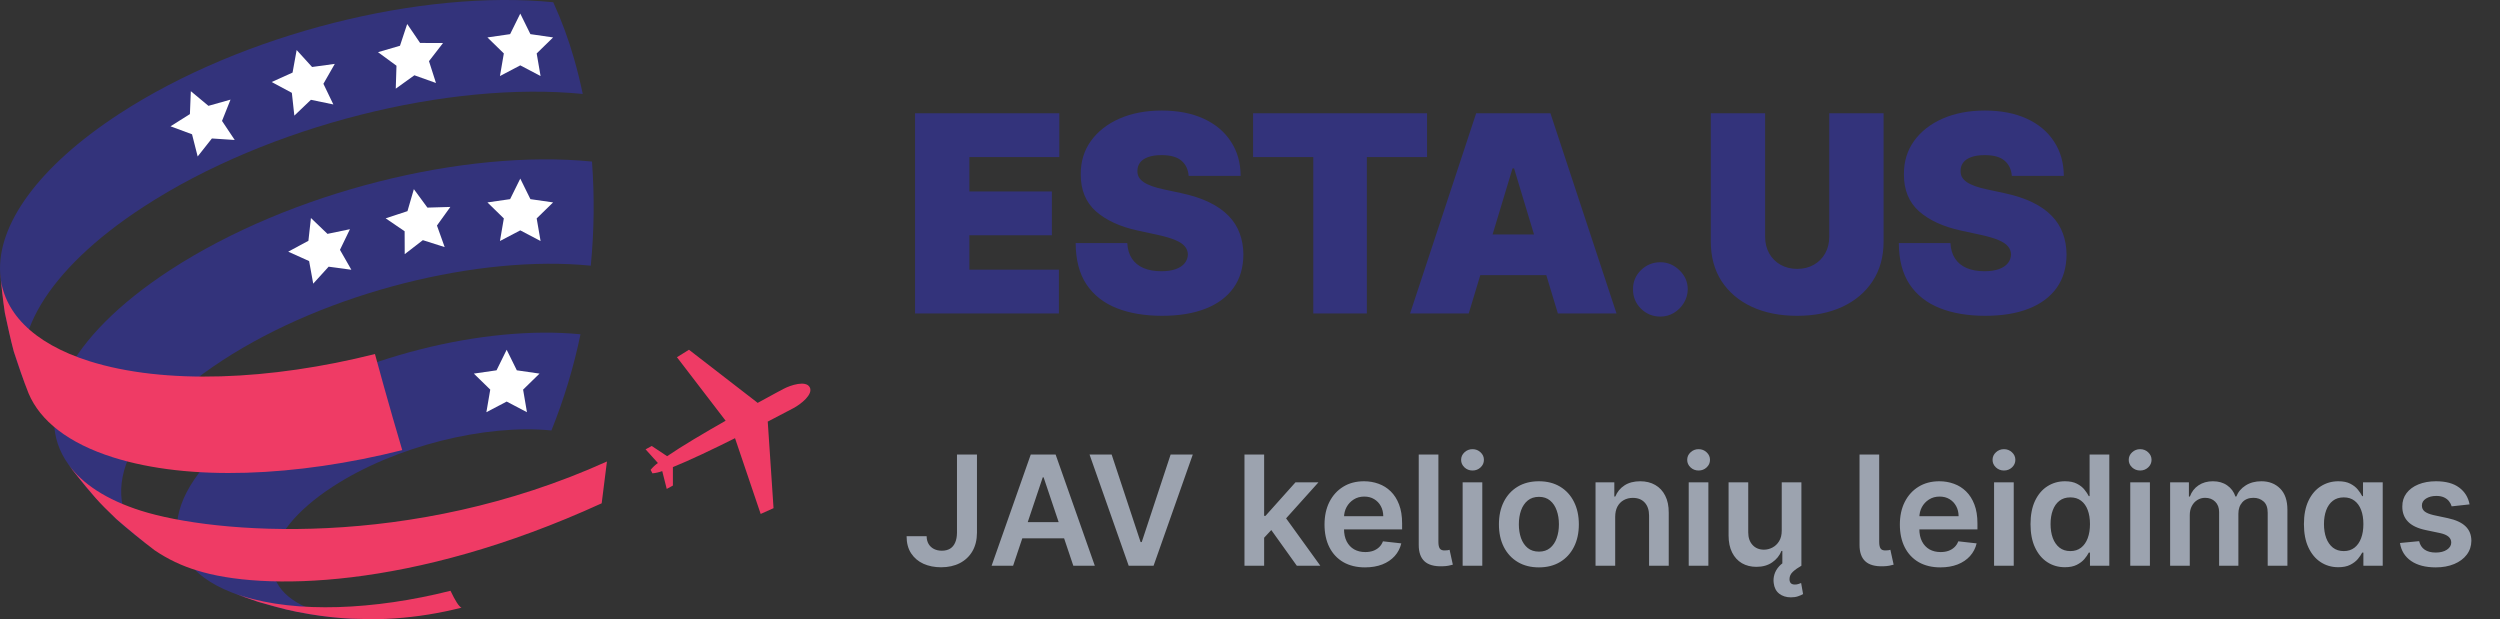
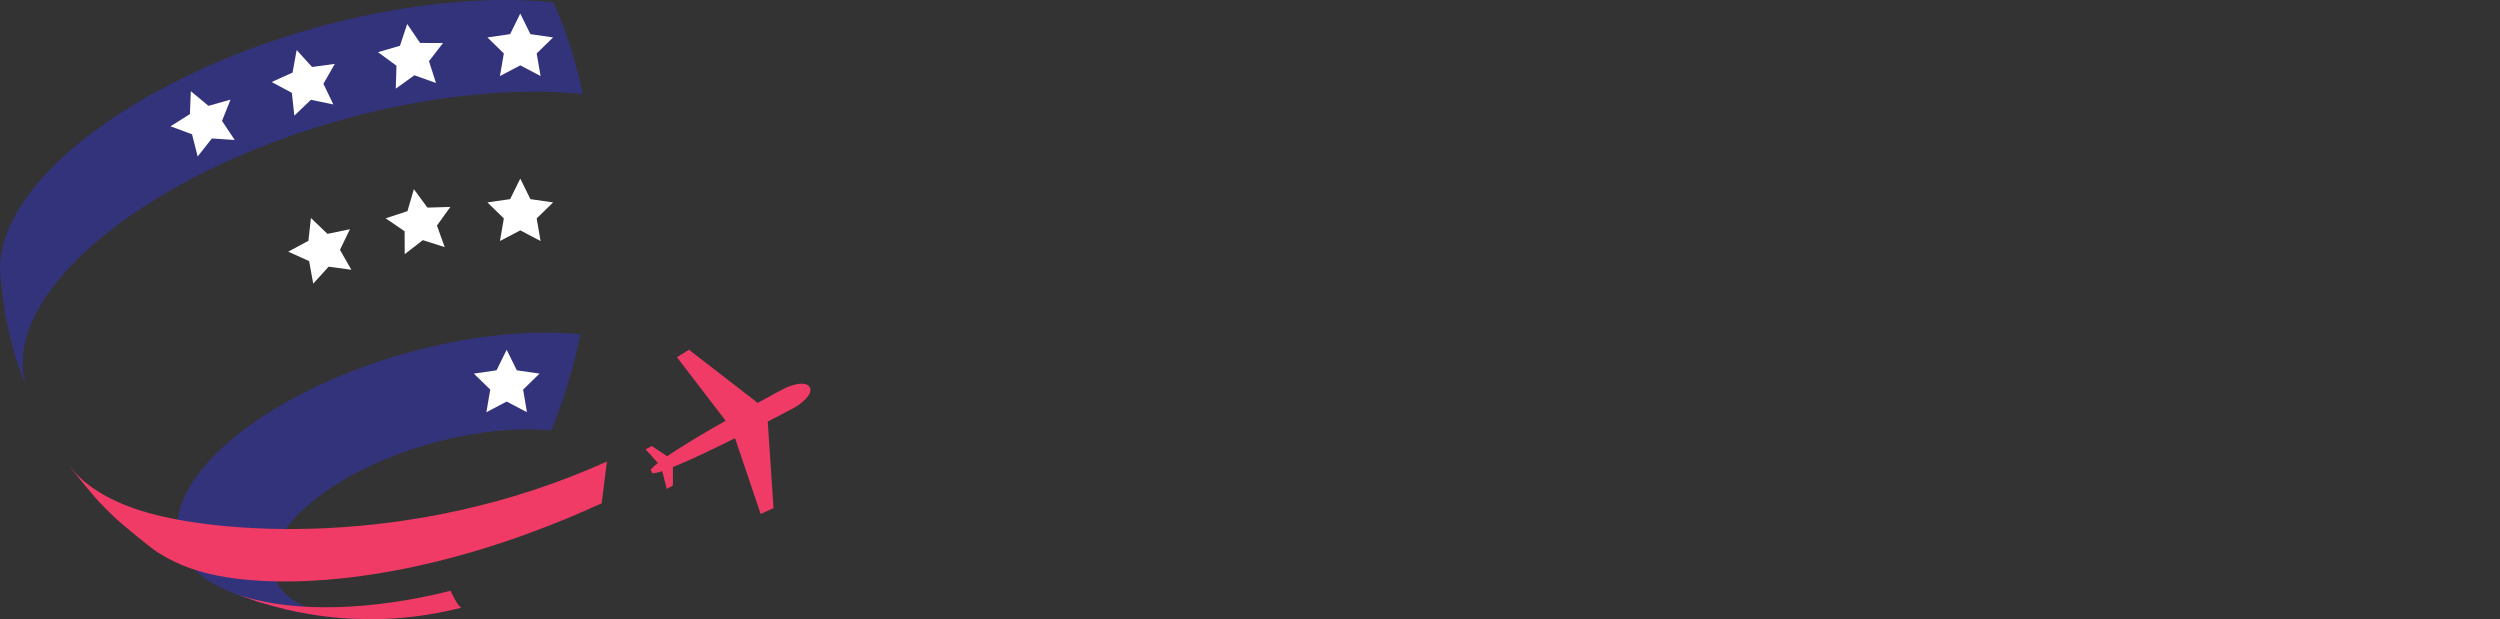
<svg xmlns="http://www.w3.org/2000/svg" width="327" height="81" viewBox="0 0 327 81" fill="none">
  <rect x="0" y="0" width="327" height="81" fill="#333333" stroke="none" />
-   <path d="M119.688 41V14.818H138.557V20.546H126.795V25.046H137.585V30.773H126.795V35.273H138.506V41H119.688ZM155.476 23C155.407 22.148 155.088 21.483 154.517 21.006C153.954 20.528 153.098 20.29 151.947 20.29C151.214 20.29 150.613 20.379 150.145 20.558C149.684 20.729 149.344 20.963 149.122 21.261C148.9 21.56 148.785 21.901 148.777 22.284C148.76 22.599 148.815 22.885 148.943 23.141C149.079 23.388 149.292 23.614 149.582 23.818C149.872 24.014 150.243 24.193 150.694 24.355C151.146 24.517 151.683 24.662 152.305 24.79L154.453 25.25C155.902 25.557 157.142 25.962 158.173 26.465C159.204 26.967 160.048 27.56 160.704 28.241C161.361 28.915 161.842 29.673 162.149 30.517C162.464 31.361 162.626 32.281 162.635 33.278C162.626 35 162.196 36.457 161.344 37.651C160.491 38.844 159.273 39.751 157.687 40.374C156.111 40.996 154.214 41.307 151.998 41.307C149.723 41.307 147.737 40.97 146.041 40.297C144.354 39.624 143.041 38.588 142.104 37.19C141.175 35.784 140.706 33.986 140.697 31.796H147.447C147.49 32.597 147.69 33.27 148.048 33.815C148.406 34.361 148.909 34.774 149.557 35.055C150.213 35.337 150.993 35.477 151.896 35.477C152.655 35.477 153.29 35.383 153.801 35.196C154.312 35.008 154.7 34.749 154.964 34.416C155.229 34.084 155.365 33.705 155.373 33.278C155.365 32.878 155.233 32.528 154.977 32.23C154.73 31.923 154.321 31.651 153.75 31.412C153.179 31.165 152.407 30.935 151.436 30.722L148.828 30.159C146.51 29.656 144.682 28.817 143.344 27.641C142.014 26.456 141.354 24.841 141.362 22.796C141.354 21.134 141.797 19.68 142.692 18.436C143.595 17.183 144.844 16.207 146.437 15.508C148.04 14.81 149.876 14.46 151.947 14.46C154.061 14.46 155.889 14.814 157.432 15.521C158.974 16.229 160.163 17.226 160.998 18.513C161.842 19.791 162.268 21.287 162.277 23H155.476ZM163.903 20.546V14.818H186.658V20.546H178.783V41H171.778V20.546H163.903ZM192.11 41H184.439L193.081 14.818H202.797L211.439 41H203.769L198.042 22.028H197.837L192.11 41ZM190.678 30.671H205.099V35.989H190.678V30.671ZM217.179 41.409C216.19 41.409 215.342 41.064 214.635 40.374C213.936 39.675 213.591 38.827 213.599 37.83C213.591 36.858 213.936 36.027 214.635 35.337C215.342 34.646 216.19 34.301 217.179 34.301C218.116 34.301 218.943 34.646 219.659 35.337C220.383 36.027 220.75 36.858 220.758 37.83C220.75 38.494 220.575 39.099 220.234 39.645C219.902 40.182 219.467 40.612 218.93 40.936C218.393 41.251 217.809 41.409 217.179 41.409ZM239.265 14.818H246.373V31.591C246.373 33.585 245.896 35.311 244.942 36.769C243.996 38.217 242.675 39.338 240.978 40.131C239.282 40.915 237.314 41.307 235.072 41.307C232.814 41.307 230.836 40.915 229.14 40.131C227.444 39.338 226.123 38.217 225.177 36.769C224.24 35.311 223.771 33.585 223.771 31.591V14.818H230.879V30.977C230.879 31.787 231.058 32.511 231.416 33.151C231.774 33.781 232.268 34.276 232.899 34.633C233.538 34.992 234.263 35.17 235.072 35.17C235.89 35.17 236.615 34.992 237.246 34.633C237.876 34.276 238.371 33.781 238.728 33.151C239.086 32.511 239.265 31.787 239.265 30.977V14.818ZM263.145 23C263.077 22.148 262.757 21.483 262.186 21.006C261.624 20.528 260.767 20.29 259.617 20.29C258.884 20.29 258.283 20.379 257.814 20.558C257.354 20.729 257.013 20.963 256.791 21.261C256.57 21.56 256.455 21.901 256.446 22.284C256.429 22.599 256.485 22.885 256.613 23.141C256.749 23.388 256.962 23.614 257.252 23.818C257.541 24.014 257.912 24.193 258.364 24.355C258.816 24.517 259.353 24.662 259.975 24.79L262.122 25.25C263.571 25.557 264.811 25.962 265.843 26.465C266.874 26.967 267.718 27.56 268.374 28.241C269.03 28.915 269.512 29.673 269.818 30.517C270.134 31.361 270.296 32.281 270.304 33.278C270.296 35 269.865 36.457 269.013 37.651C268.161 38.844 266.942 39.751 265.357 40.374C263.78 40.996 261.884 41.307 259.668 41.307C257.392 41.307 255.407 40.97 253.711 40.297C252.023 39.624 250.711 38.588 249.773 37.19C248.844 35.784 248.375 33.986 248.367 31.796H255.117C255.159 32.597 255.36 33.27 255.718 33.815C256.076 34.361 256.578 34.774 257.226 35.055C257.882 35.337 258.662 35.477 259.566 35.477C260.324 35.477 260.959 35.383 261.47 35.196C261.982 35.008 262.37 34.749 262.634 34.416C262.898 34.084 263.034 33.705 263.043 33.278C263.034 32.878 262.902 32.528 262.647 32.23C262.399 31.923 261.99 31.651 261.419 31.412C260.848 31.165 260.077 30.935 259.105 30.722L256.497 30.159C254.179 29.656 252.351 28.817 251.013 27.641C249.684 26.456 249.023 24.841 249.032 22.796C249.023 21.134 249.466 19.68 250.361 18.436C251.265 17.183 252.513 16.207 254.107 15.508C255.709 14.81 257.546 14.46 259.617 14.46C261.73 14.46 263.559 14.814 265.101 15.521C266.644 16.229 267.833 17.226 268.668 18.513C269.512 19.791 269.938 21.287 269.946 23H263.145Z" fill="#33337B" />
-   <path d="M125.173 59.455H127.787V69.682C127.782 70.619 127.583 71.427 127.19 72.104C126.797 72.776 126.248 73.294 125.543 73.659C124.842 74.019 124.025 74.199 123.092 74.199C122.24 74.199 121.473 74.047 120.791 73.744C120.114 73.437 119.577 72.982 119.179 72.381C118.781 71.779 118.582 71.031 118.582 70.136H121.203C121.208 70.529 121.293 70.868 121.459 71.152C121.629 71.436 121.864 71.654 122.162 71.805C122.46 71.957 122.804 72.033 123.192 72.033C123.613 72.033 123.971 71.945 124.264 71.77C124.558 71.59 124.78 71.325 124.932 70.974C125.088 70.624 125.169 70.193 125.173 69.682V59.455ZM132.513 74H129.701L134.822 59.455H138.075L143.202 74H140.39L136.505 62.438H136.391L132.513 74ZM132.606 68.297H140.276V70.413H132.606V68.297ZM145.404 59.455L149.19 70.903H149.339L153.117 59.455H156.015L150.887 74H147.634L142.513 59.455H145.404ZM165.122 70.577L165.115 67.473H165.527L169.447 63.091H172.451L167.629 68.46H167.096L165.122 70.577ZM162.778 74V59.455H165.349V74H162.778ZM169.625 74L166.074 69.035L167.806 67.224L172.7 74H169.625ZM178.545 74.213C177.451 74.213 176.507 73.986 175.711 73.531C174.921 73.072 174.312 72.423 173.886 71.585C173.46 70.742 173.247 69.751 173.247 68.609C173.247 67.487 173.46 66.502 173.886 65.655C174.317 64.803 174.918 64.14 175.69 63.666C176.462 63.188 177.368 62.949 178.41 62.949C179.083 62.949 179.717 63.058 180.314 63.276C180.915 63.489 181.445 63.82 181.904 64.27C182.368 64.72 182.733 65.293 182.998 65.989C183.263 66.68 183.396 67.504 183.396 68.46V69.249H174.454V67.516H180.931C180.927 67.023 180.82 66.585 180.612 66.202C180.404 65.813 180.112 65.508 179.738 65.285C179.369 65.063 178.938 64.952 178.446 64.952C177.92 64.952 177.458 65.079 177.061 65.335C176.663 65.586 176.353 65.918 176.13 66.329C175.913 66.737 175.801 67.184 175.797 67.672V69.185C175.797 69.819 175.913 70.364 176.145 70.818C176.377 71.268 176.701 71.614 177.118 71.855C177.534 72.092 178.022 72.21 178.581 72.21C178.955 72.21 179.293 72.158 179.596 72.054C179.899 71.945 180.162 71.787 180.385 71.578C180.607 71.37 180.775 71.112 180.889 70.804L183.289 71.074C183.138 71.708 182.849 72.262 182.423 72.736C182.002 73.204 181.462 73.569 180.804 73.829C180.145 74.085 179.393 74.213 178.545 74.213ZM185.571 59.455H188.142V70.875C188.142 71.282 188.204 71.573 188.327 71.749C188.45 71.924 188.668 72.007 188.98 71.997C189.151 71.992 189.278 71.983 189.364 71.969C189.454 71.95 189.534 71.931 189.605 71.912L190.031 73.858C189.88 73.905 189.69 73.95 189.463 73.993C189.241 74.035 188.966 74.062 188.639 74.071C187.598 74.099 186.826 73.882 186.324 73.418C185.822 72.954 185.571 72.246 185.571 71.294V59.455ZM191.313 74V63.091H193.884V74H191.313ZM192.606 61.543C192.199 61.543 191.848 61.408 191.555 61.138C191.261 60.863 191.114 60.534 191.114 60.151C191.114 59.762 191.261 59.433 191.555 59.163C191.848 58.889 192.199 58.751 192.606 58.751C193.018 58.751 193.368 58.889 193.657 59.163C193.951 59.433 194.097 59.762 194.097 60.151C194.097 60.534 193.951 60.863 193.657 61.138C193.368 61.408 193.018 61.543 192.606 61.543ZM201.287 74.213C200.221 74.213 199.298 73.979 198.517 73.51C197.735 73.041 197.129 72.385 196.699 71.543C196.272 70.7 196.059 69.715 196.059 68.588C196.059 67.461 196.272 66.474 196.699 65.626C197.129 64.779 197.735 64.121 198.517 63.652C199.298 63.183 200.221 62.949 201.287 62.949C202.352 62.949 203.275 63.183 204.056 63.652C204.838 64.121 205.441 64.779 205.868 65.626C206.298 66.474 206.514 67.461 206.514 68.588C206.514 69.715 206.298 70.7 205.868 71.543C205.441 72.385 204.838 73.041 204.056 73.51C203.275 73.979 202.352 74.213 201.287 74.213ZM201.301 72.153C201.878 72.153 202.361 71.995 202.75 71.678C203.138 71.356 203.427 70.925 203.616 70.385C203.81 69.845 203.907 69.244 203.907 68.581C203.907 67.913 203.81 67.31 203.616 66.77C203.427 66.225 203.138 65.792 202.75 65.47C202.361 65.148 201.878 64.987 201.301 64.987C200.709 64.987 200.217 65.148 199.824 65.47C199.435 65.792 199.144 66.225 198.95 66.77C198.761 67.31 198.666 67.913 198.666 68.581C198.666 69.244 198.761 69.845 198.95 70.385C199.144 70.925 199.435 71.356 199.824 71.678C200.217 71.995 200.709 72.153 201.301 72.153ZM211.267 67.608V74H208.696V63.091H211.153V64.945H211.281C211.532 64.334 211.932 63.849 212.482 63.489C213.036 63.129 213.72 62.949 214.534 62.949C215.287 62.949 215.943 63.11 216.501 63.432C217.065 63.754 217.5 64.22 217.808 64.831C218.121 65.442 218.275 66.183 218.27 67.054V74H215.699V67.452C215.699 66.722 215.509 66.152 215.131 65.74C214.757 65.328 214.238 65.122 213.575 65.122C213.125 65.122 212.725 65.222 212.375 65.421C212.029 65.615 211.757 65.896 211.558 66.266C211.364 66.635 211.267 67.082 211.267 67.608ZM220.884 74V63.091H223.455V74H220.884ZM222.176 61.543C221.769 61.543 221.419 61.408 221.125 61.138C220.831 60.863 220.685 60.534 220.685 60.151C220.685 59.762 220.831 59.433 221.125 59.163C221.419 58.889 221.769 58.751 222.176 58.751C222.588 58.751 222.938 58.889 223.227 59.163C223.521 59.433 223.668 59.762 223.668 60.151C223.668 60.534 223.521 60.863 223.227 61.138C222.938 61.408 222.588 61.543 222.176 61.543ZM233.051 69.412V63.091H235.623V74H233.13V72.061H233.016C232.77 72.672 232.365 73.171 231.801 73.56C231.243 73.948 230.554 74.142 229.735 74.142C229.02 74.142 228.388 73.983 227.838 73.666C227.294 73.344 226.868 72.878 226.56 72.267C226.252 71.651 226.098 70.908 226.098 70.037V63.091H228.669V69.639C228.669 70.331 228.859 70.88 229.238 71.287C229.616 71.694 230.114 71.898 230.729 71.898C231.108 71.898 231.475 71.805 231.83 71.621C232.185 71.436 232.476 71.162 232.703 70.797C232.935 70.428 233.051 69.966 233.051 69.412ZM234.252 78.133C233.641 78.133 233.13 77.972 232.718 77.651C232.31 77.329 232.071 76.865 232 76.258C231.948 75.889 231.979 75.515 232.093 75.136C232.206 74.758 232.41 74.405 232.703 74.078C232.997 73.751 233.385 73.477 233.868 73.254L235.623 74C235.182 74.246 234.813 74.507 234.515 74.781C234.216 75.056 234.067 75.378 234.067 75.747C234.067 75.974 234.122 76.15 234.23 76.273C234.344 76.396 234.524 76.457 234.77 76.457C234.95 76.457 235.106 76.434 235.239 76.386C235.376 76.339 235.492 76.296 235.587 76.258L235.843 77.707C235.672 77.807 235.454 77.901 235.189 77.992C234.924 78.086 234.612 78.133 234.252 78.133ZM243.227 59.455H245.798V70.875C245.798 71.282 245.86 71.573 245.983 71.749C246.106 71.924 246.324 72.007 246.636 71.997C246.807 71.992 246.935 71.983 247.02 71.969C247.11 71.95 247.19 71.931 247.261 71.912L247.688 73.858C247.536 73.905 247.347 73.95 247.119 73.993C246.897 74.035 246.622 74.062 246.295 74.071C245.254 74.099 244.482 73.882 243.98 73.418C243.478 72.954 243.227 72.246 243.227 71.294V59.455ZM253.799 74.213C252.705 74.213 251.761 73.986 250.965 73.531C250.174 73.072 249.566 72.423 249.14 71.585C248.714 70.742 248.501 69.751 248.501 68.609C248.501 67.487 248.714 66.502 249.14 65.655C249.571 64.803 250.172 64.14 250.944 63.666C251.716 63.188 252.622 62.949 253.664 62.949C254.336 62.949 254.971 63.058 255.567 63.276C256.169 63.489 256.699 63.82 257.158 64.27C257.622 64.72 257.987 65.293 258.252 65.989C258.517 66.68 258.65 67.504 258.65 68.46V69.249H249.708V67.516H256.185C256.181 67.023 256.074 66.585 255.866 66.202C255.657 65.813 255.366 65.508 254.992 65.285C254.623 65.063 254.192 64.952 253.7 64.952C253.174 64.952 252.712 65.079 252.315 65.335C251.917 65.586 251.607 65.918 251.384 66.329C251.166 66.737 251.055 67.184 251.05 67.672V69.185C251.05 69.819 251.166 70.364 251.398 70.818C251.63 71.268 251.955 71.614 252.371 71.855C252.788 72.092 253.276 72.21 253.835 72.21C254.209 72.21 254.547 72.158 254.85 72.054C255.153 71.945 255.416 71.787 255.638 71.578C255.861 71.37 256.029 71.112 256.143 70.804L258.543 71.074C258.392 71.708 258.103 72.262 257.677 72.736C257.255 73.204 256.716 73.569 256.058 73.829C255.399 74.085 254.647 74.213 253.799 74.213ZM260.825 74V63.091H263.396V74H260.825ZM262.118 61.543C261.71 61.543 261.36 61.408 261.066 61.138C260.773 60.863 260.626 60.534 260.626 60.151C260.626 59.762 260.773 59.433 261.066 59.163C261.36 58.889 261.71 58.751 262.118 58.751C262.529 58.751 262.88 58.889 263.169 59.163C263.462 59.433 263.609 59.762 263.609 60.151C263.609 60.534 263.462 60.863 263.169 61.138C262.88 61.408 262.529 61.543 262.118 61.543ZM270.088 74.192C269.231 74.192 268.464 73.972 267.787 73.531C267.11 73.091 266.575 72.452 266.182 71.614C265.789 70.776 265.592 69.758 265.592 68.56C265.592 67.347 265.791 66.325 266.189 65.492C266.591 64.653 267.134 64.021 267.815 63.595C268.497 63.164 269.257 62.949 270.095 62.949C270.734 62.949 271.26 63.058 271.672 63.276C272.084 63.489 272.411 63.747 272.652 64.05C272.893 64.348 273.08 64.63 273.213 64.895H273.32V59.455H275.898V74H273.369V72.281H273.213C273.08 72.546 272.889 72.828 272.638 73.126C272.387 73.42 272.055 73.671 271.643 73.879C271.232 74.088 270.713 74.192 270.088 74.192ZM270.805 72.082C271.35 72.082 271.814 71.936 272.197 71.642C272.581 71.344 272.872 70.93 273.071 70.399C273.27 69.869 273.369 69.251 273.369 68.546C273.369 67.84 273.27 67.227 273.071 66.706C272.877 66.185 272.588 65.78 272.205 65.492C271.826 65.203 271.359 65.058 270.805 65.058C270.232 65.058 269.754 65.207 269.371 65.506C268.987 65.804 268.698 66.216 268.504 66.742C268.31 67.267 268.213 67.868 268.213 68.546C268.213 69.227 268.31 69.836 268.504 70.371C268.703 70.901 268.994 71.32 269.378 71.628C269.766 71.931 270.242 72.082 270.805 72.082ZM278.637 74V63.091H281.208V74H278.637ZM279.93 61.543C279.523 61.543 279.172 61.408 278.879 61.138C278.585 60.863 278.439 60.534 278.439 60.151C278.439 59.762 278.585 59.433 278.879 59.163C279.172 58.889 279.523 58.751 279.93 58.751C280.342 58.751 280.692 58.889 280.981 59.163C281.275 59.433 281.422 59.762 281.422 60.151C281.422 60.534 281.275 60.863 280.981 61.138C280.692 61.408 280.342 61.543 279.93 61.543ZM283.852 74V63.091H286.31V64.945H286.438C286.665 64.32 287.041 63.832 287.567 63.481C288.092 63.126 288.72 62.949 289.449 62.949C290.188 62.949 290.81 63.129 291.317 63.489C291.828 63.844 292.188 64.329 292.396 64.945H292.51C292.751 64.338 293.159 63.856 293.732 63.496C294.309 63.131 294.993 62.949 295.784 62.949C296.788 62.949 297.607 63.266 298.241 63.901C298.876 64.535 299.193 65.461 299.193 66.678V74H296.615V67.075C296.615 66.398 296.435 65.903 296.075 65.591C295.715 65.274 295.275 65.115 294.754 65.115C294.134 65.115 293.649 65.309 293.298 65.697C292.953 66.081 292.78 66.581 292.78 67.196V74H290.259V66.969C290.259 66.405 290.088 65.956 289.747 65.619C289.411 65.283 288.971 65.115 288.426 65.115C288.057 65.115 287.721 65.21 287.418 65.399C287.115 65.584 286.873 65.847 286.693 66.188C286.513 66.524 286.423 66.917 286.423 67.367V74H283.852ZM305.85 74.192C304.993 74.192 304.226 73.972 303.549 73.531C302.872 73.091 302.337 72.452 301.944 71.614C301.551 70.776 301.354 69.758 301.354 68.56C301.354 67.347 301.553 66.325 301.951 65.492C302.353 64.653 302.895 64.021 303.577 63.595C304.259 63.164 305.019 62.949 305.857 62.949C306.496 62.949 307.022 63.058 307.434 63.276C307.846 63.489 308.172 63.747 308.414 64.05C308.655 64.348 308.842 64.63 308.975 64.895H309.081V63.091H311.659V74H309.131V72.281H308.975C308.842 72.546 308.65 72.828 308.4 73.126C308.149 73.42 307.817 73.671 307.405 73.879C306.993 74.088 306.475 74.192 305.85 74.192ZM306.567 72.082C307.112 72.082 307.576 71.936 307.959 71.642C308.343 71.344 308.634 70.93 308.833 70.399C309.032 69.869 309.131 69.251 309.131 68.546C309.131 67.84 309.032 67.227 308.833 66.706C308.639 66.185 308.35 65.78 307.966 65.492C307.587 65.203 307.121 65.058 306.567 65.058C305.994 65.058 305.516 65.207 305.132 65.506C304.749 65.804 304.46 66.216 304.266 66.742C304.072 67.267 303.975 67.868 303.975 68.546C303.975 69.227 304.072 69.836 304.266 70.371C304.465 70.901 304.756 71.32 305.14 71.628C305.528 71.931 306.004 72.082 306.567 72.082ZM323.021 65.974L320.678 66.23C320.611 65.993 320.495 65.771 320.33 65.562C320.169 65.354 319.951 65.186 319.676 65.058C319.402 64.93 319.065 64.867 318.668 64.867C318.133 64.867 317.683 64.983 317.318 65.215C316.958 65.447 316.781 65.747 316.786 66.117C316.781 66.434 316.897 66.692 317.134 66.891C317.375 67.09 317.773 67.253 318.327 67.381L320.188 67.778C321.22 68.001 321.987 68.354 322.489 68.837C322.995 69.32 323.251 69.952 323.256 70.733C323.251 71.419 323.05 72.026 322.652 72.551C322.259 73.072 321.712 73.479 321.011 73.773C320.311 74.066 319.506 74.213 318.597 74.213C317.261 74.213 316.187 73.934 315.372 73.375C314.558 72.812 314.072 72.028 313.916 71.024L316.423 70.783C316.537 71.275 316.778 71.647 317.148 71.898C317.517 72.149 317.998 72.274 318.589 72.274C319.2 72.274 319.69 72.149 320.06 71.898C320.434 71.647 320.621 71.337 320.621 70.967C320.621 70.655 320.5 70.397 320.259 70.193C320.022 69.99 319.652 69.833 319.151 69.724L317.29 69.334C316.243 69.116 315.469 68.749 314.967 68.233C314.465 67.712 314.217 67.054 314.222 66.258C314.217 65.586 314.399 65.004 314.768 64.511C315.143 64.014 315.661 63.631 316.324 63.361C316.991 63.086 317.761 62.949 318.632 62.949C319.911 62.949 320.917 63.221 321.651 63.766C322.389 64.31 322.846 65.046 323.021 65.974Z" fill="#9CA3AF" />
  <g clip-path="url(#clip0_608_173)">
    <path d="M102.48 50.869C102.299 50.965 100.954 51.674 99.081 52.709V52.677L90.117 45.747L88.546 46.725L94.913 55.032C92.142 56.607 89.207 58.338 87.261 59.671L85.248 58.334L84.442 58.773L86.053 60.561C85.697 60.816 85.376 61.118 85.099 61.459L85.34 61.914C85.778 61.871 86.209 61.773 86.621 61.62L87.209 63.951L88.014 63.512V61.096C90.217 60.21 93.29 58.741 96.141 57.315L99.496 67.225L101.179 66.468L100.422 55.165H100.386C102.279 54.187 103.628 53.47 103.805 53.373C104.731 52.878 106.411 51.581 105.911 50.651C105.412 49.721 103.402 50.377 102.48 50.869Z" fill="#EF3B65" />
    <path d="M50.465 80.96C47.711 81.008 47.545 81.012 45.943 80.931C44.125 80.839 42.314 80.644 40.518 80.348C38.235 79.967 35.981 79.429 33.772 78.737C32.709 78.359 31.284 77.883 30.236 77.465C19.387 73.192 21.107 63.11 34.529 54.368C46.337 46.677 63.425 42.485 75.929 43.725C75.038 48.023 73.765 52.233 72.127 56.305C63.481 55.447 51.669 58.346 43.51 63.661C33.845 69.959 32.955 77.263 41.537 79.981C44.356 80.871 47.831 81.157 51.577 80.915L50.465 80.976" fill="#33337B" />
-     <path d="M15.203 67.865C11.981 64.644 11.578 64.213 9.476 61.463L8.932 60.718C4.1 53.981 8.719 44.14 22.259 35.318C37.997 25.066 60.779 19.477 77.431 21.132C77.769 25.667 77.717 30.224 77.274 34.75C62.72 33.304 42.834 38.185 29.097 47.136C15.36 56.087 12.142 66.27 20.205 71.964C18.662 70.78 16.6 69.198 15.183 67.865" fill="#33337B" />
    <path d="M1.808 45.98C1.438 44.466 0.93 42.457 0.641 40.927C0.435 39.381 0.145 37.303 0.024 35.765C-0.378 29.475 4.893 21.865 15.61 14.883C31.795 4.341 55.217 -1.405 72.365 0.294C73.461 2.694 74.374 5.173 75.096 7.711C75.526 9.209 75.901 10.739 76.223 12.289C58.862 10.566 35.146 16.384 18.763 27.059C5.977 35.386 0.842 44.591 3.746 51.465C3.129 49.83 2.272 47.659 1.808 45.98Z" fill="#33337B" />
    <path d="M40.67 28.517L42.833 30.59L45.773 29.978L44.468 32.68L45.958 35.285L42.986 34.883L40.968 37.102L40.433 34.15L37.698 32.918L40.34 31.496L40.67 28.517Z" fill="white" />
    <path d="M54.133 24.74L55.905 27.156L58.906 27.067L57.154 29.499L58.164 32.322L55.309 31.412L52.937 33.244L52.925 30.248L50.444 28.557L53.296 27.619L54.133 24.74Z" fill="white" />
    <path d="M68.052 23.359L69.377 26.048L72.345 26.475L70.198 28.569L70.706 31.525L68.052 30.131L65.394 31.525L65.901 28.569L63.755 26.475L66.723 26.048L68.052 23.359Z" fill="white" />
    <path d="M66.272 45.747L67.6 48.437L70.569 48.867L68.422 50.961L68.925 53.917L66.272 52.524L63.618 53.917L64.125 50.961L61.978 48.867L64.947 48.437L66.272 45.747Z" fill="white" />
    <path d="M24.961 11.927L27.264 13.844L30.152 13.03L29.04 15.817L30.703 18.309L27.715 18.112L25.855 20.467L25.118 17.564L22.303 16.521L24.84 14.923L24.961 11.927Z" fill="white" />
    <path d="M38.802 6.543L40.82 8.762L43.792 8.355L42.302 10.96L43.603 13.662L40.667 13.054L38.5 15.124L38.174 12.144L35.532 10.727L38.267 9.495L38.802 6.543Z" fill="white" />
    <path d="M53.26 3.137L54.948 5.617L57.948 5.629L56.111 8.001L57.026 10.856L54.203 9.845L51.766 11.597L51.859 8.597L49.442 6.825L52.318 5.984L53.26 3.137Z" fill="white" />
    <path d="M68.052 1.776L69.377 4.466L72.345 4.896L70.198 6.99L70.706 9.946L68.052 8.549L65.394 9.946L65.901 6.99L63.755 4.896L66.723 4.466L68.052 1.776Z" fill="white" />
    <path d="M58.922 77.275C48.947 79.788 38.822 80.219 31.674 77.96C31.171 77.799 30.695 77.63 30.236 77.448C31.296 77.851 32.697 78.375 33.772 78.721C37.397 79.744 37.759 79.852 40.518 80.332C42.313 80.633 44.124 80.831 45.942 80.924C48.894 81.012 48.894 81.012 50.465 80.952L51.577 80.891C54.544 80.689 57.486 80.217 60.368 79.482C60.034 79.357 59.562 78.604 58.922 77.267" fill="#EF3B65" />
    <path d="M79.388 60.363C53.695 71.98 27.977 69.826 18.453 66.806C13.918 65.373 10.753 63.275 8.933 60.73L9.476 61.475C12.412 65.099 12.718 65.501 15.203 67.877C16.673 69.154 18.674 70.805 20.225 71.976C21.935 73.138 23.814 74.03 25.794 74.622C34.111 77.255 53.695 77.271 78.7 65.832L79.388 60.363Z" fill="#EF3B65" />
-     <path d="M49.048 46.306C35.375 49.753 21.494 50.333 11.699 47.245C4.197 44.873 0.343 40.725 0.021 35.765C0.182 37.315 0.391 39.389 0.637 40.927C0.967 42.449 1.394 44.478 1.805 45.98C2.352 47.635 3.093 49.846 3.742 51.465C5.248 55.028 8.913 57.964 14.796 59.824C24.711 62.965 38.766 62.365 52.612 58.874C52.209 57.501 51.782 56.055 51.351 54.561C50.578 51.875 49.809 49.113 49.044 46.306" fill="#EF3B65" />
  </g>
  <defs>
    <clipPath id="clip0_608_173">
      <rect width="106" height="81" fill="white" />
    </clipPath>
  </defs>
</svg>